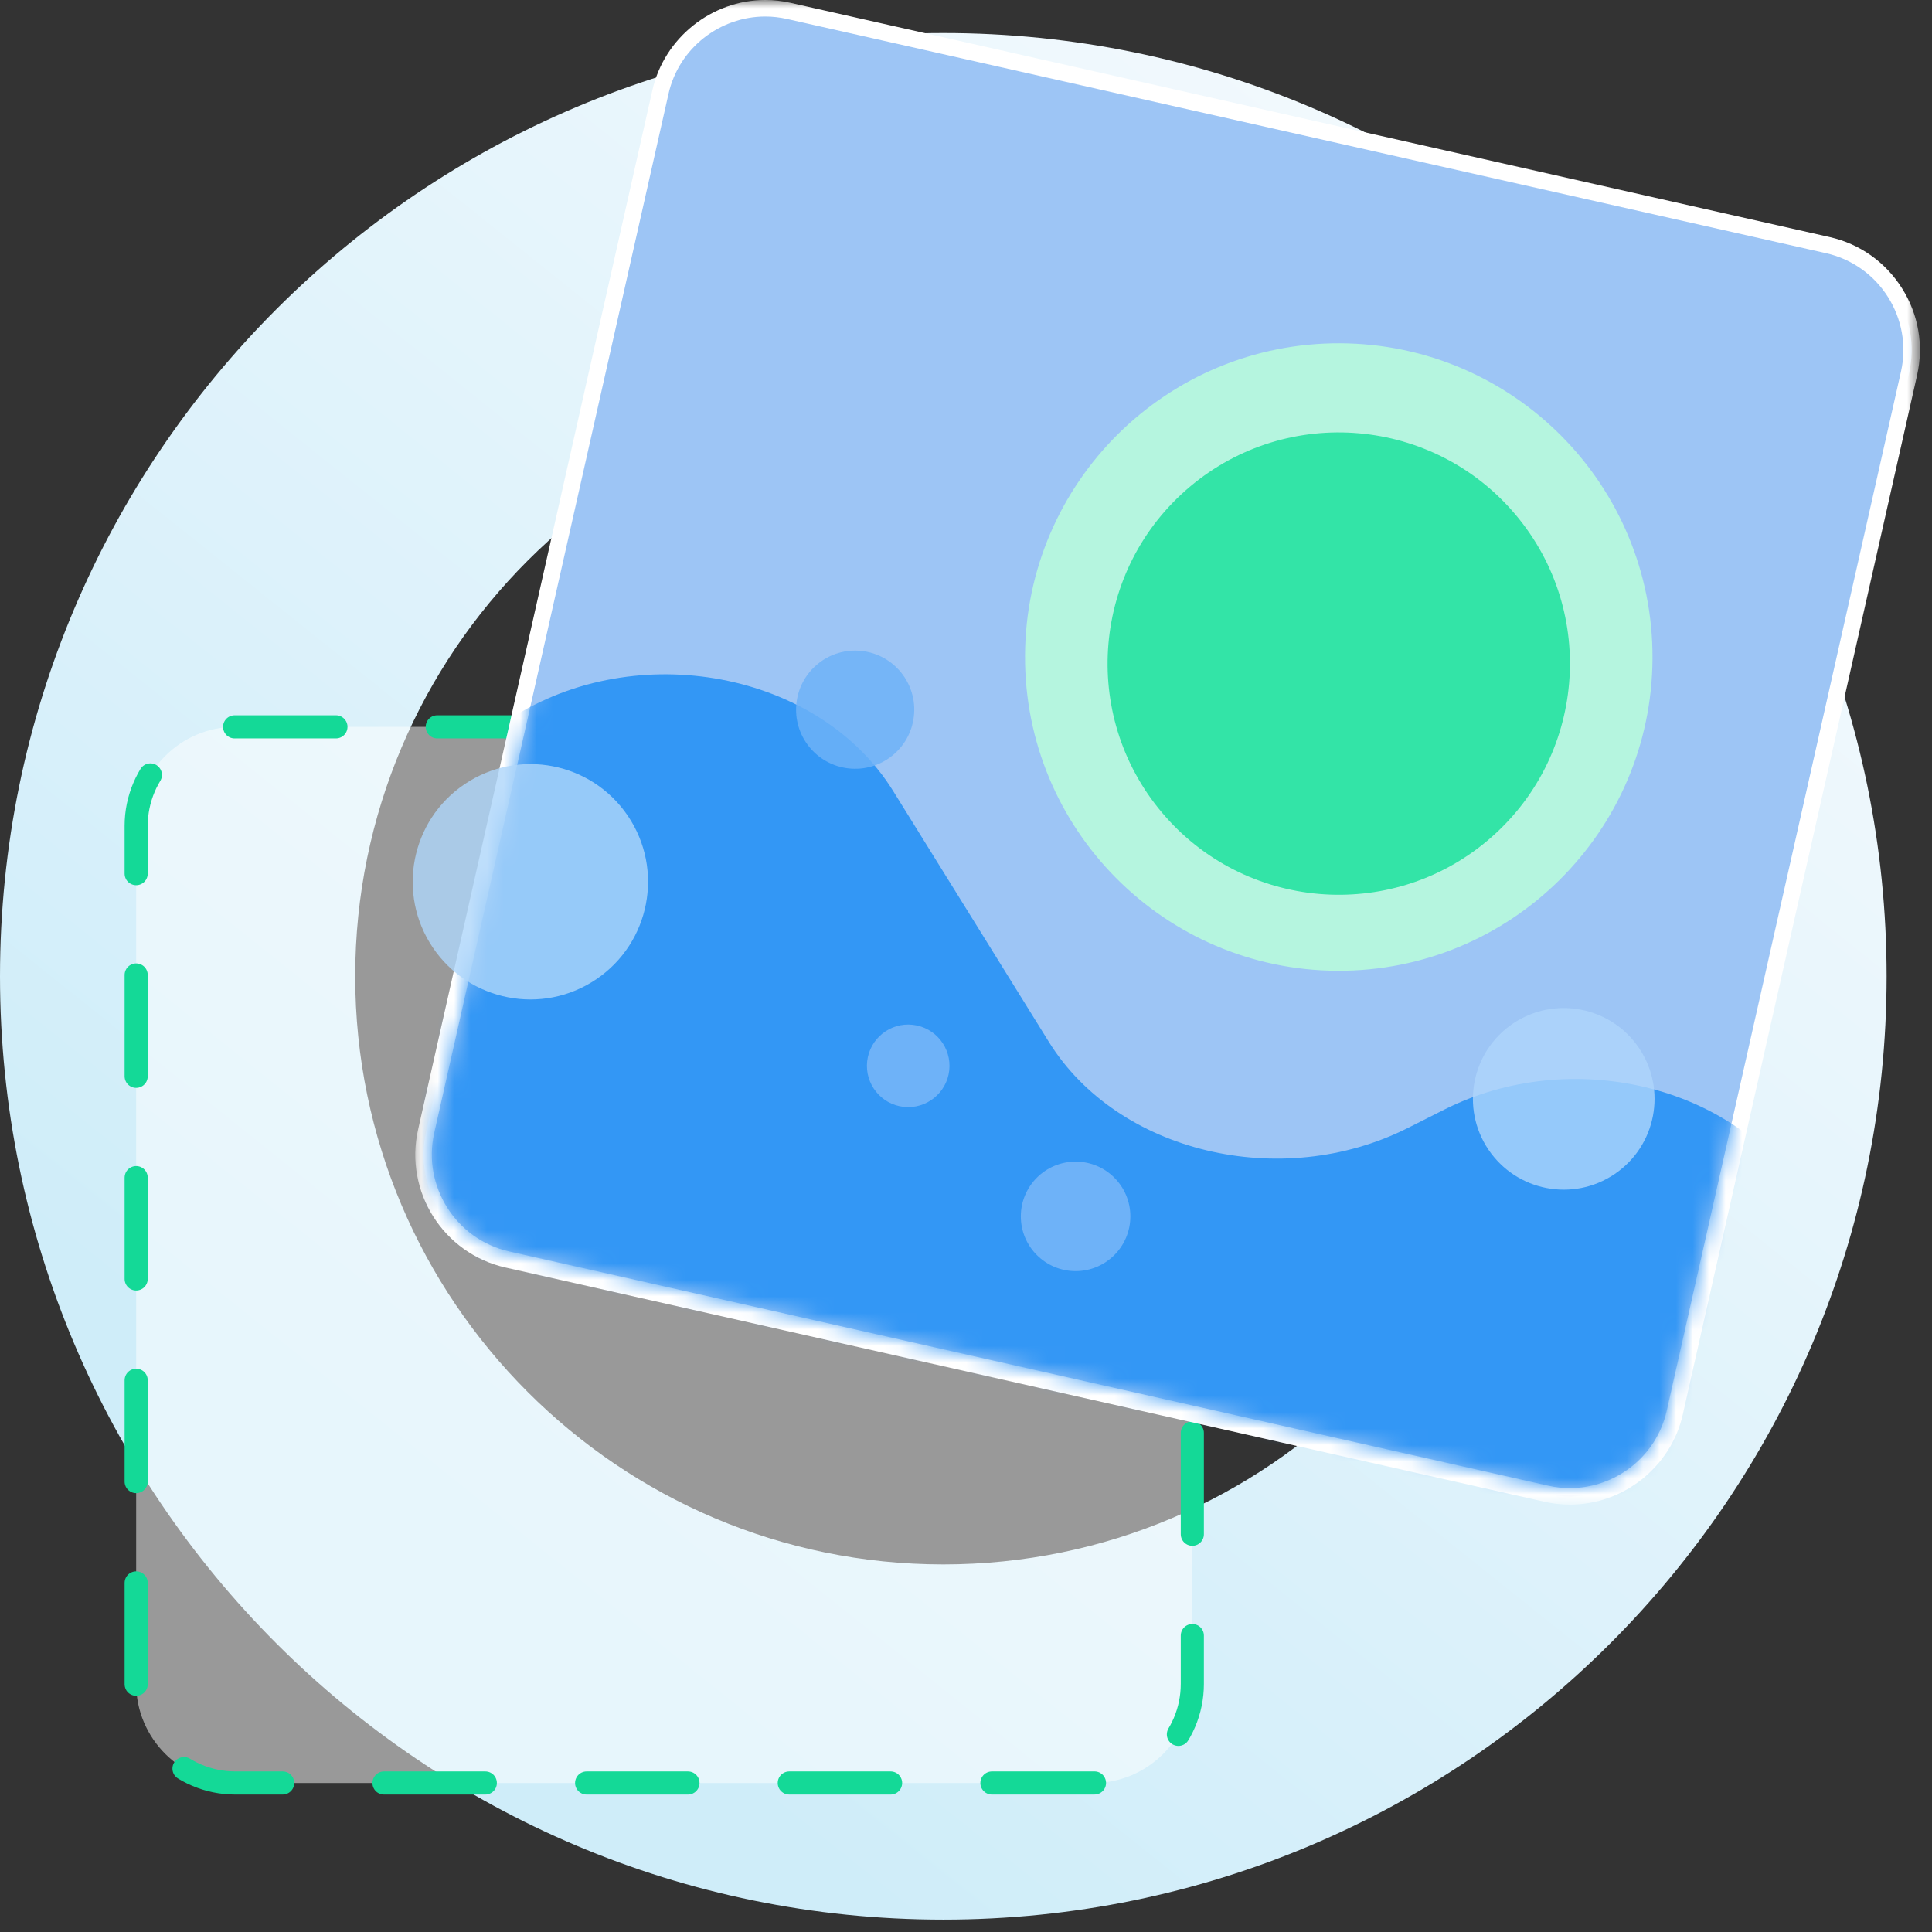
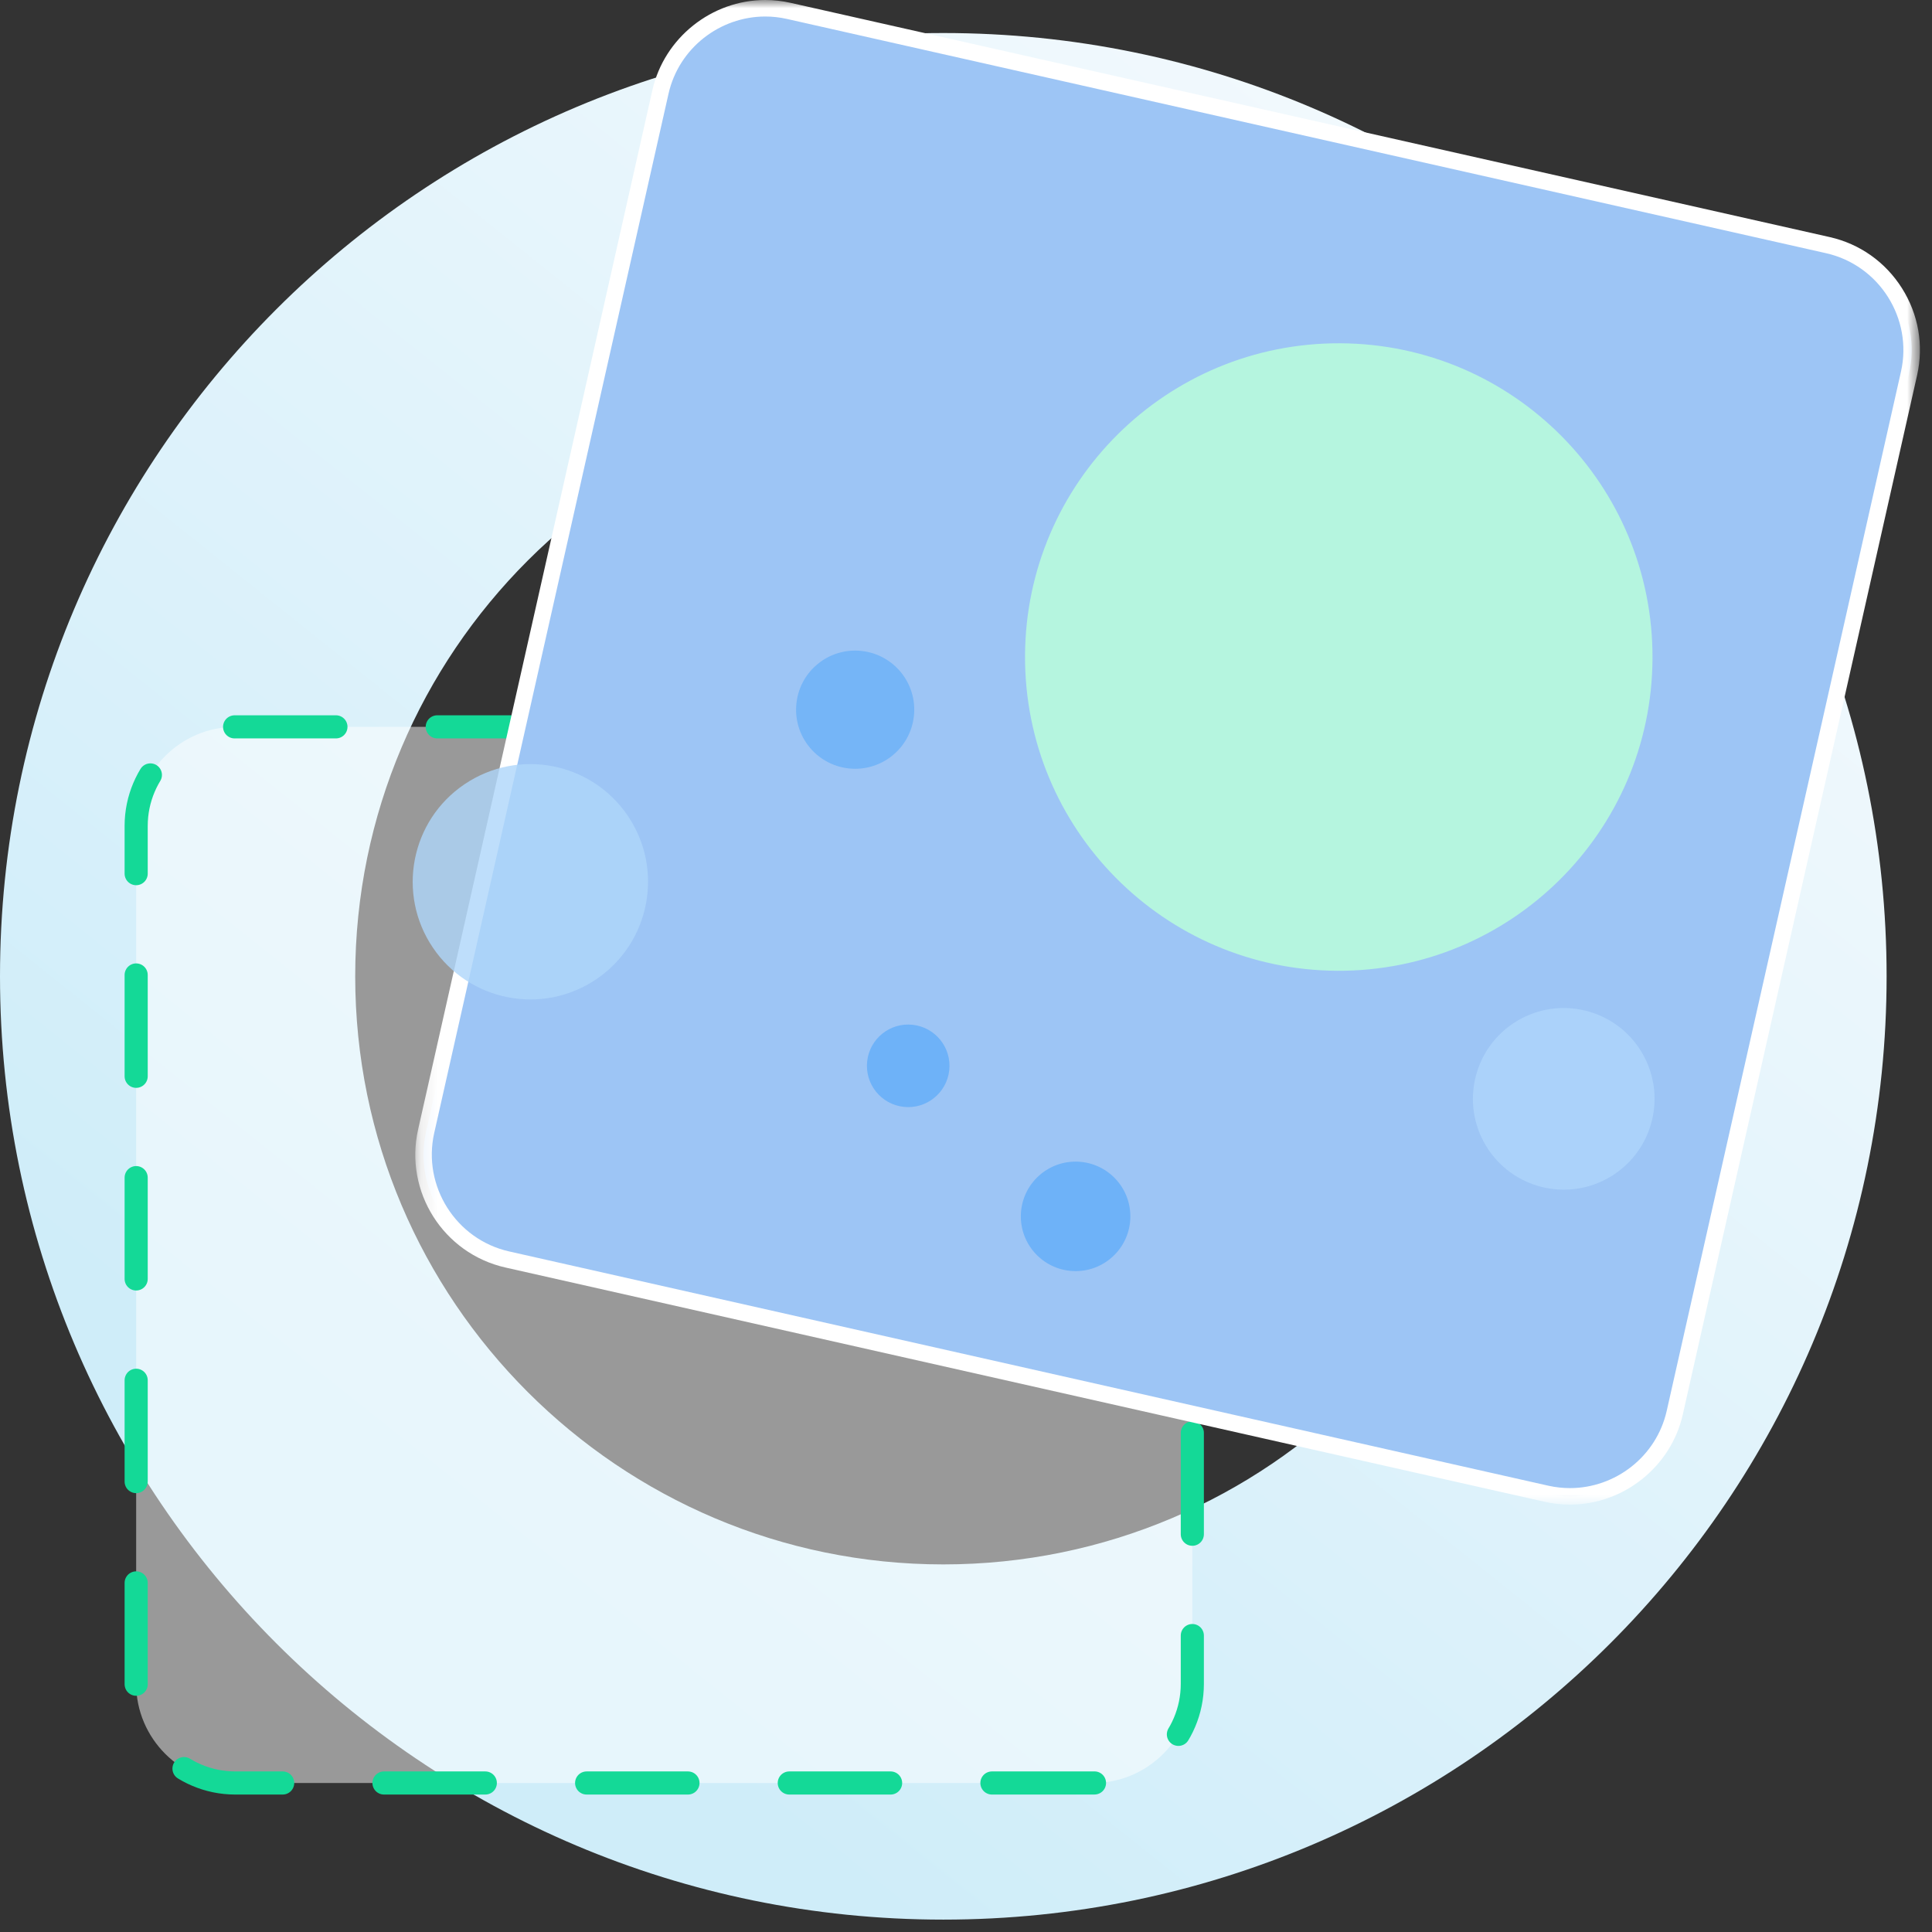
<svg xmlns="http://www.w3.org/2000/svg" xmlns:xlink="http://www.w3.org/1999/xlink" width="117px" height="117px" viewBox="0 0 117 117" version="1.1">
  <rect x="0" y="0" width="117" height="117" fill="#333333" stroke="none" />
  <title>Group 39</title>
  <desc>Created with Sketch.</desc>
  <defs>
    <linearGradient x1="19.825%" y1="78.582%" x2="77.146%" y2="6.839%" id="linearGradient-1">
      <stop stop-color="#CFEDF9" offset="0%" />
      <stop stop-color="#F2F9FD" offset="100%" />
    </linearGradient>
    <polygon id="path-2" points="0.15 0.995 91.269 0.995 91.269 92.113 0.15 92.113" />
    <path d="M14.522,4.736 L0.357,67.569 C-0.369,70.788 1.671,74.016 4.891,74.741 L4.891,74.741 L67.724,88.906 C70.943,89.632 74.17,87.591 74.896,84.373 L74.896,84.373 L89.061,21.54 C89.787,18.32 87.747,15.093 84.528,14.367 L84.528,14.367 L21.695,0.202 C21.255,0.103 20.815,0.056 20.382,0.056 L20.382,0.056 C17.641,0.056 15.149,1.956 14.522,4.736" id="path-4" />
    <path d="M14.522,4.736 L0.357,67.569 C-0.369,70.788 1.671,74.016 4.891,74.741 L4.891,74.741 L67.724,88.906 C70.943,89.632 74.17,87.591 74.896,84.373 L74.896,84.373 L89.061,21.54 C89.787,18.32 87.747,15.093 84.528,14.367 L84.528,14.367 L21.695,0.202 C21.255,0.103 20.815,0.056 20.382,0.056 L20.382,0.056 C17.641,0.056 15.149,1.956 14.522,4.736" id="path-6" />
-     <path d="M14.522,4.736 L0.357,67.569 C-0.369,70.788 1.671,74.016 4.891,74.741 L4.891,74.741 L67.724,88.906 C70.943,89.632 74.17,87.591 74.896,84.373 L74.896,84.373 L89.061,21.54 C89.787,18.32 87.747,15.093 84.528,14.367 L84.528,14.367 L21.695,0.202 C21.255,0.103 20.815,0.056 20.382,0.056 L20.382,0.056 C17.641,0.056 15.149,1.956 14.522,4.736" id="path-8" />
-     <path d="M14.522,4.736 L0.357,67.569 C-0.369,70.788 1.671,74.016 4.891,74.741 L4.891,74.741 L67.724,88.906 C70.943,89.632 74.17,87.591 74.896,84.373 L74.896,84.373 L89.061,21.54 C89.787,18.32 87.747,15.093 84.528,14.367 L84.528,14.367 L21.695,0.202 C21.255,0.103 20.815,0.056 20.382,0.056 L20.382,0.056 C17.641,0.056 15.149,1.956 14.522,4.736" id="path-10" />
  </defs>
  <g id="Iconography" stroke="none" stroke-width="1" fill="none" fill-rule="evenodd">
    <g id="IC-2-How-to-get-started:-Content-first,-always" transform="translate(-17, -17)">
      <g id="Group-39" transform="translate(17, 16)">
        <g id="Group-6" transform="translate(0, 2.005)">
          <g id="Group-3" fill="url(#linearGradient-1)">
            <path d="M57.126,0.995 C25.576,0.995 0,26.57 0,58.118 C0,89.67 25.576,115.245 57.126,115.245 C88.675,115.245 114.251,89.67 114.251,58.118 C114.251,26.57 88.675,0.995 57.126,0.995 M57.126,22.506 C76.764,22.506 92.74,38.481 92.74,58.118 C92.74,77.758 76.764,93.734 57.126,93.734 C37.489,93.734 21.511,77.758 21.511,58.118 C21.511,38.481 37.489,22.506 57.126,22.506" id="Fill-1" />
          </g>
          <path d="M66.206,106.971 L14.246,106.971 C10.946,106.971 8.246,104.272 8.246,100.971 L8.246,49.012 C8.246,45.711 10.946,43.012 14.246,43.012 L66.206,43.012 C69.506,43.012 72.206,45.711 72.206,49.012 L72.206,100.971 C72.206,104.272 69.506,106.971 66.206,106.971" id="Fill-4" fill="#FFFFFF" opacity="0.497" />
        </g>
        <g id="Group-14" transform="translate(8, 0.005)">
          <path d="M58.206,108.971 L6.246,108.971 C2.946,108.971 0.246,106.272 0.246,102.971 L0.246,51.012 C0.246,47.711 2.946,45.012 6.246,45.012 L58.206,45.012 C61.506,45.012 64.206,47.711 64.206,51.012 L64.206,102.971 C64.206,106.272 61.506,108.971 58.206,108.971 Z" id="Stroke-7" stroke="#14D997" stroke-width="1.4" stroke-linecap="round" stroke-dasharray="6.136,6.136" />
          <path d="M87.075,91.613 C86.598,91.613 86.12,91.559 85.652,91.454 L22.721,77.266 C21.033,76.886 19.592,75.867 18.662,74.395 C17.731,72.924 17.429,71.184 17.81,69.497 L31.997,6.565 C32.659,3.628 35.328,1.496 38.344,1.496 C38.82,1.496 39.3,1.549 39.767,1.655 L102.698,15.842 C104.386,16.221 105.827,17.241 106.757,18.713 C107.687,20.184 107.99,21.925 107.609,23.612 L93.422,86.543 C92.76,89.48 90.091,91.613 87.075,91.613" id="Fill-9" fill="#9DC5F5" />
          <g id="Group-13" transform="translate(17, 0)">
            <mask id="mask-3" fill="white">
              <use xlink:href="#path-2" />
            </mask>
            <g id="Clip-12" />
            <path d="M21.344,0.995 L21.344,0.995 C18.096,0.996 15.221,3.292 14.508,6.456 L0.322,69.388 C-0.528,73.152 1.845,76.906 5.611,77.755 L68.542,91.942 C69.045,92.056 69.562,92.113 70.074,92.113 C73.322,92.113 76.197,89.817 76.909,86.653 L91.097,23.722 C91.506,21.904 91.181,20.03 90.179,18.446 C89.177,16.861 87.625,15.764 85.808,15.353 L22.876,1.167 C22.372,1.053 21.857,0.995 21.344,0.995 M21.343,1.995 C21.777,1.995 22.216,2.043 22.656,2.142 L85.587,16.329 C88.807,17.055 90.847,20.282 90.121,23.502 L75.935,86.433 C75.308,89.213 72.816,91.113 70.074,91.113 C69.641,91.113 69.201,91.065 68.762,90.967 L5.83,76.78 C2.611,76.054 0.572,72.826 1.296,69.607 L15.484,6.676 C16.111,3.896 18.603,1.996 21.343,1.995" id="Fill-11" fill="#FFFFFF" mask="url(#mask-3)" />
          </g>
        </g>
        <g id="Group-27" transform="translate(26, 2.005)">
          <g id="Group-17">
            <mask id="mask-5" fill="white">
              <use xlink:href="#path-4" />
            </mask>
            <g id="Clip-16" />
            <path d="M36.075,38.697 C36.123,28.204 44.669,19.736 55.162,19.784 C65.655,19.833 74.122,28.378 74.074,38.872 C74.026,49.365 65.48,57.832 54.987,57.784 C44.494,57.736 36.026,49.19 36.075,38.697" id="Fill-15" fill="#B5F5DF" mask="url(#mask-5)" />
          </g>
          <g id="Group-20">
            <mask id="mask-7" fill="white">
              <use xlink:href="#path-6" />
            </mask>
            <g id="Clip-19" />
-             <path d="M65.791,29.777 C70.766,35.696 70.001,44.527 64.082,49.502 C58.163,54.476 49.331,53.711 44.356,47.792 C39.383,41.873 40.148,33.042 46.066,28.067 C51.986,23.092 60.816,23.858 65.791,29.777" id="Fill-18" fill="#B5F5DF" mask="url(#mask-7)" />
          </g>
          <g id="Group-23">
            <mask id="mask-9" fill="white">
              <use xlink:href="#path-8" />
            </mask>
            <g id="Clip-22" />
-             <path d="M83.199,71.399 L83.199,71.399 C79.043,64.703 69.127,62.329 61.461,66.193 L59.261,67.302 C51.595,71.168 41.678,68.793 37.522,62.096 L28.086,46.893 C23.606,39.677 12.575,37.589 4.909,42.507 L-14.265,54.81 C-24.859,61.607 -21.221,75.817 -8.261,78.269 L54.989,90.238 L53.927,88.526 L66.506,90.556 C79.325,92.627 89.282,81.2 83.199,71.399" id="Fill-21" fill="#3397F5" mask="url(#mask-9)" />
+             <path d="M83.199,71.399 L83.199,71.399 C79.043,64.703 69.127,62.329 61.461,66.193 L59.261,67.302 C51.595,71.168 41.678,68.793 37.522,62.096 L28.086,46.893 C23.606,39.677 12.575,37.589 4.909,42.507 L-14.265,54.81 C-24.859,61.607 -21.221,75.817 -8.261,78.269 L54.989,90.238 L66.506,90.556 C79.325,92.627 89.282,81.2 83.199,71.399" id="Fill-21" fill="#3397F5" mask="url(#mask-9)" />
          </g>
          <g id="Group-26">
            <mask id="mask-11" fill="white">
              <use xlink:href="#path-10" />
            </mask>
            <g id="Clip-25" />
            <path d="M65.791,30.175 C70.766,36.094 70.001,44.925 64.082,49.9 C58.163,54.874 49.331,54.109 44.356,48.19 C39.383,42.271 40.148,33.44 46.066,28.465 C51.986,23.49 60.816,24.256 65.791,30.175" id="Fill-24" fill="#33E4A7" mask="url(#mask-11)" />
          </g>
        </g>
        <g id="Group-38" transform="translate(24, 40.005)">
          <path d="M4.13,8.489 L4.13,8.489 C7.392,6.286 11.82,7.144 14.024,10.405 C16.227,13.667 15.368,18.095 12.108,20.299 C8.847,22.502 4.417,21.643 2.214,18.383 C0.011,15.122 0.869,10.692 4.13,8.489" id="Fill-28" fill="#AFD6FB" opacity="0.801" />
          <path d="M67.62,22.983 L67.62,22.983 C70.137,21.283 73.556,21.945 75.256,24.462 L75.256,24.462 C76.956,26.979 76.294,30.397 73.777,32.097 C71.26,33.797 67.842,33.135 66.141,30.619 C64.441,28.102 65.103,24.683 67.62,22.983" id="Fill-30" fill="#AFD6FB" opacity="0.795" />
          <path d="M44.453,34.657 C44.453,36.488 42.969,37.972 41.138,37.972 C39.306,37.972 37.821,36.488 37.821,34.657 C37.821,32.826 39.306,31.342 41.138,31.342 C42.969,31.342 44.453,32.826 44.453,34.657" id="Fill-32" fill="#6EB2F8" />
          <path d="M27.393,7.529 C25.429,7.311 24.014,5.542 24.232,3.578 C24.45,1.613 26.219,0.198 28.183,0.417 C30.148,0.634 31.563,2.404 31.344,4.368 C31.126,6.332 29.357,7.748 27.393,7.529" id="Fill-34" fill="#6EB2F8" opacity="0.842" />
          <path d="M30.724,28.025 C29.352,27.873 28.363,26.636 28.515,25.264 C28.668,23.892 29.904,22.903 31.276,23.056 C32.648,23.209 33.637,24.444 33.485,25.816 C33.332,27.188 32.096,28.177 30.724,28.025" id="Fill-36" fill="#6EB2F8" />
        </g>
      </g>
    </g>
  </g>
</svg>